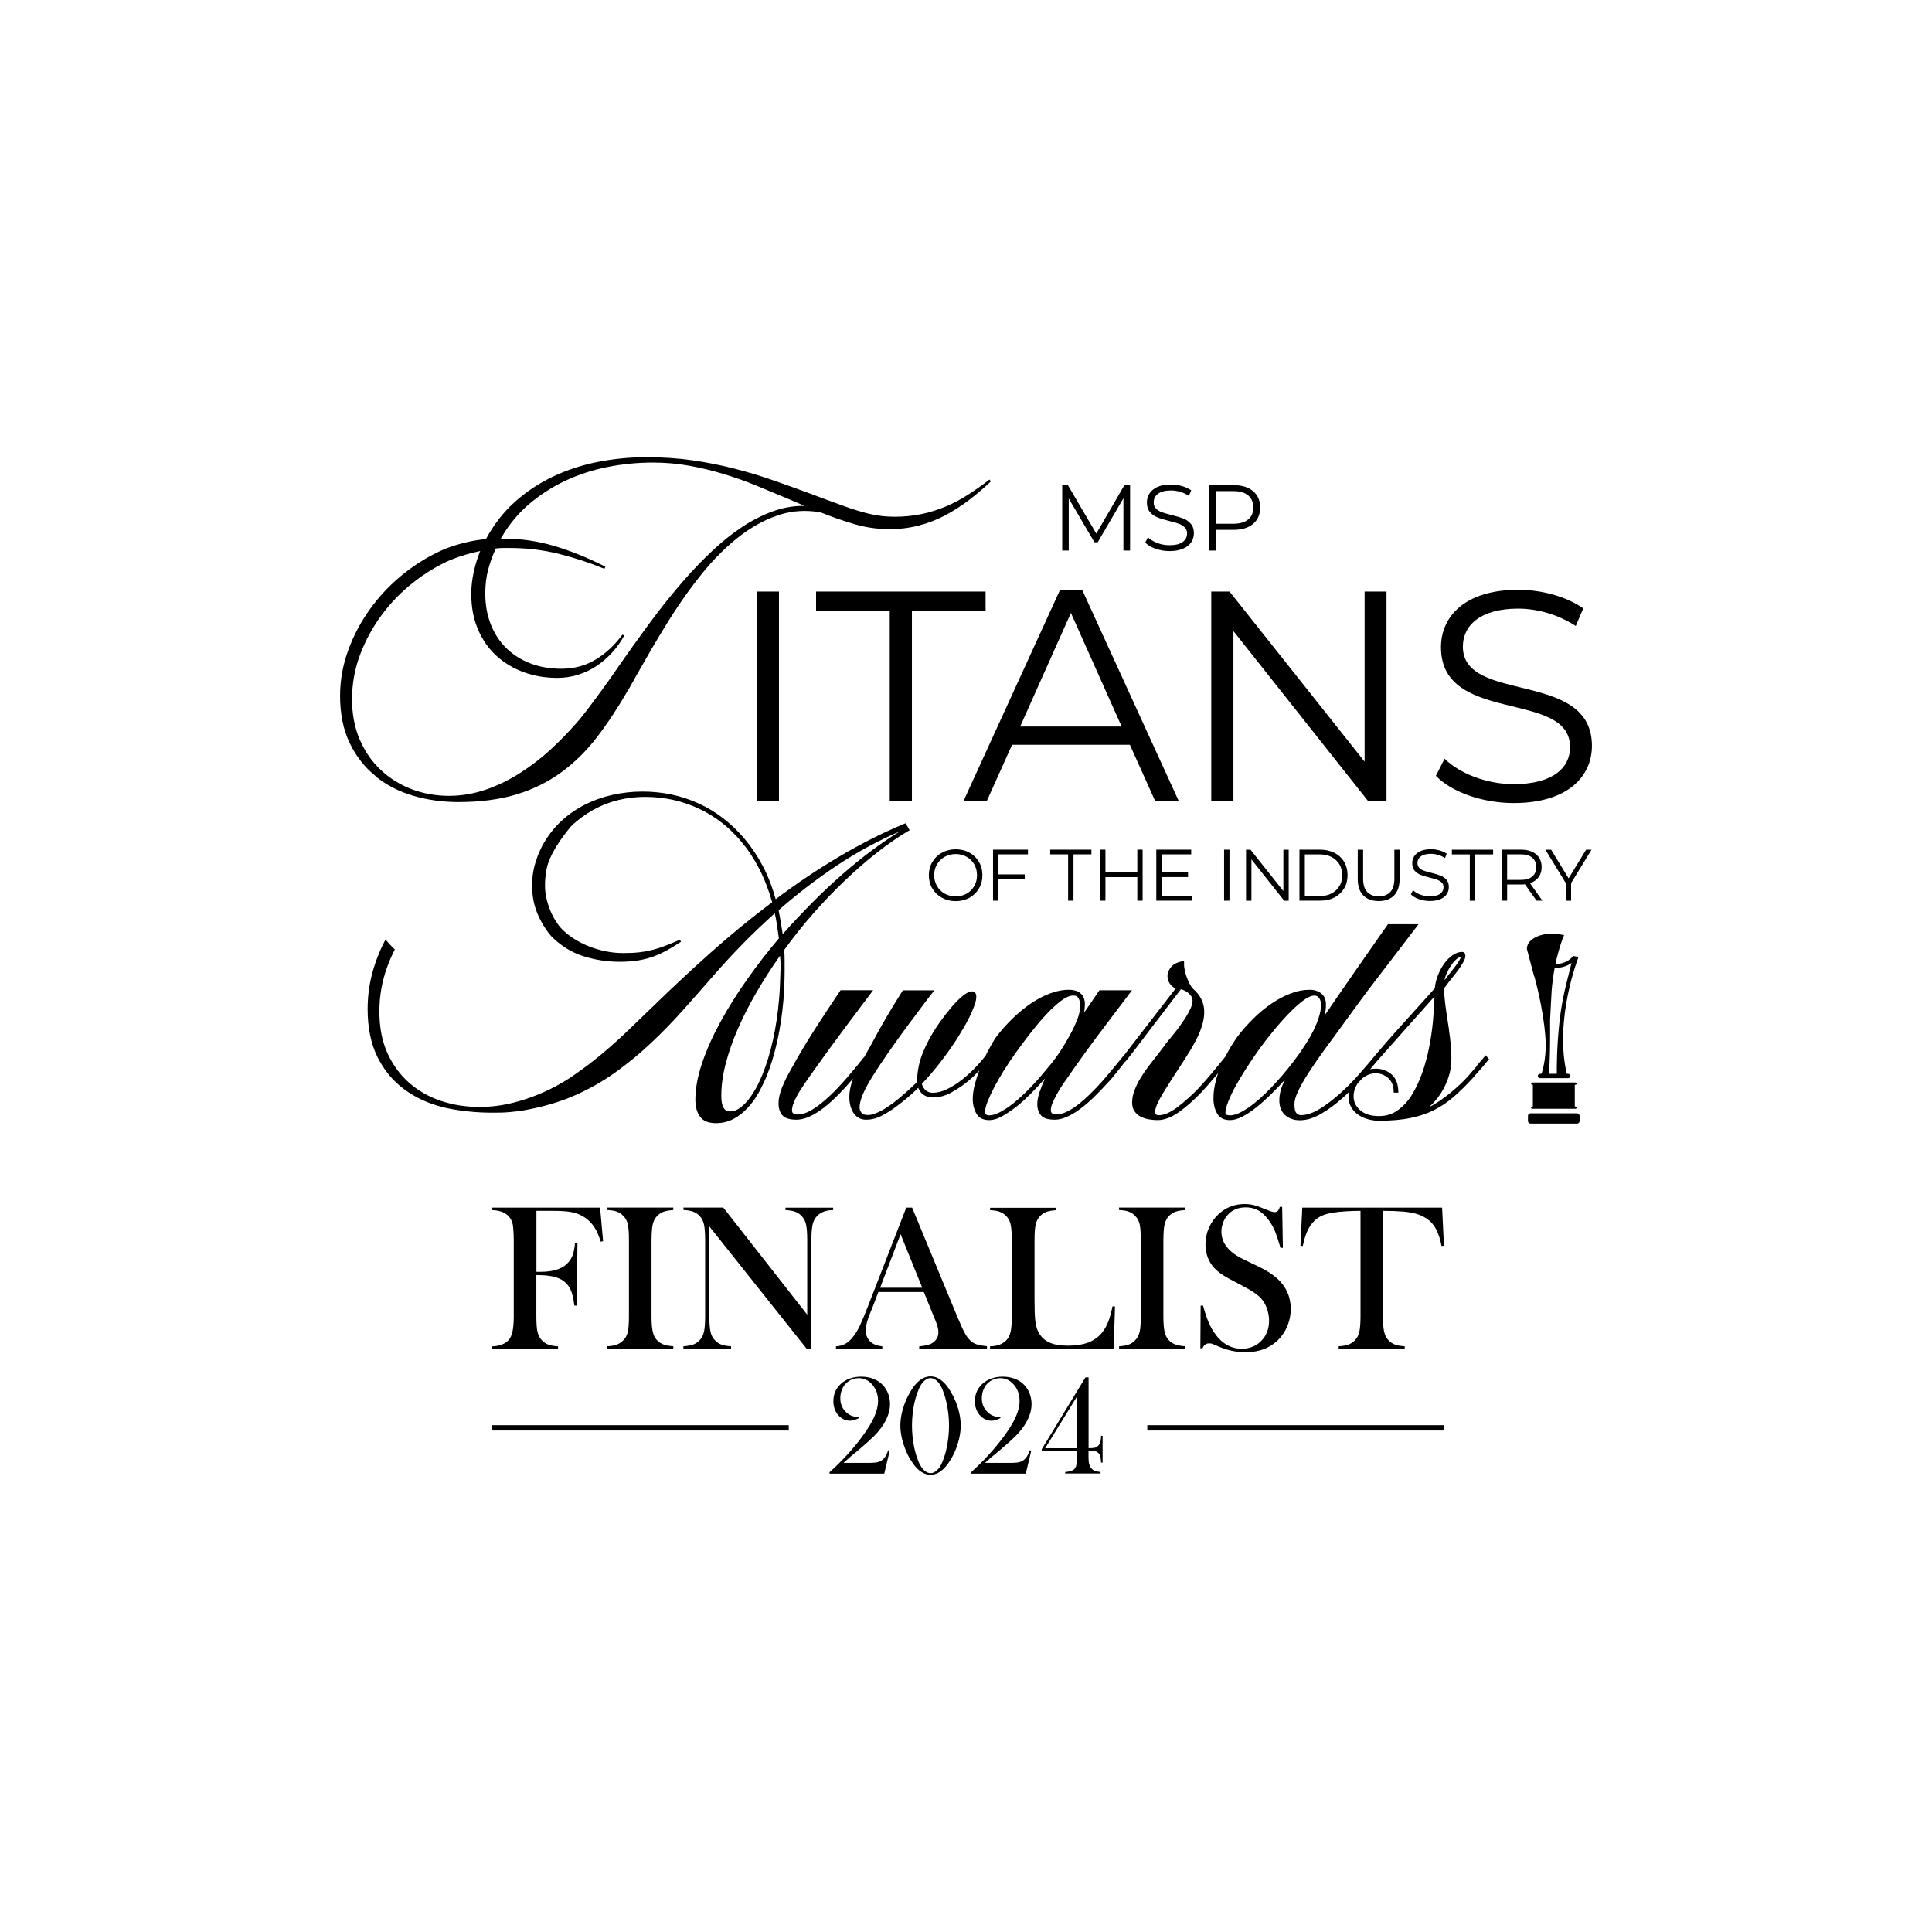
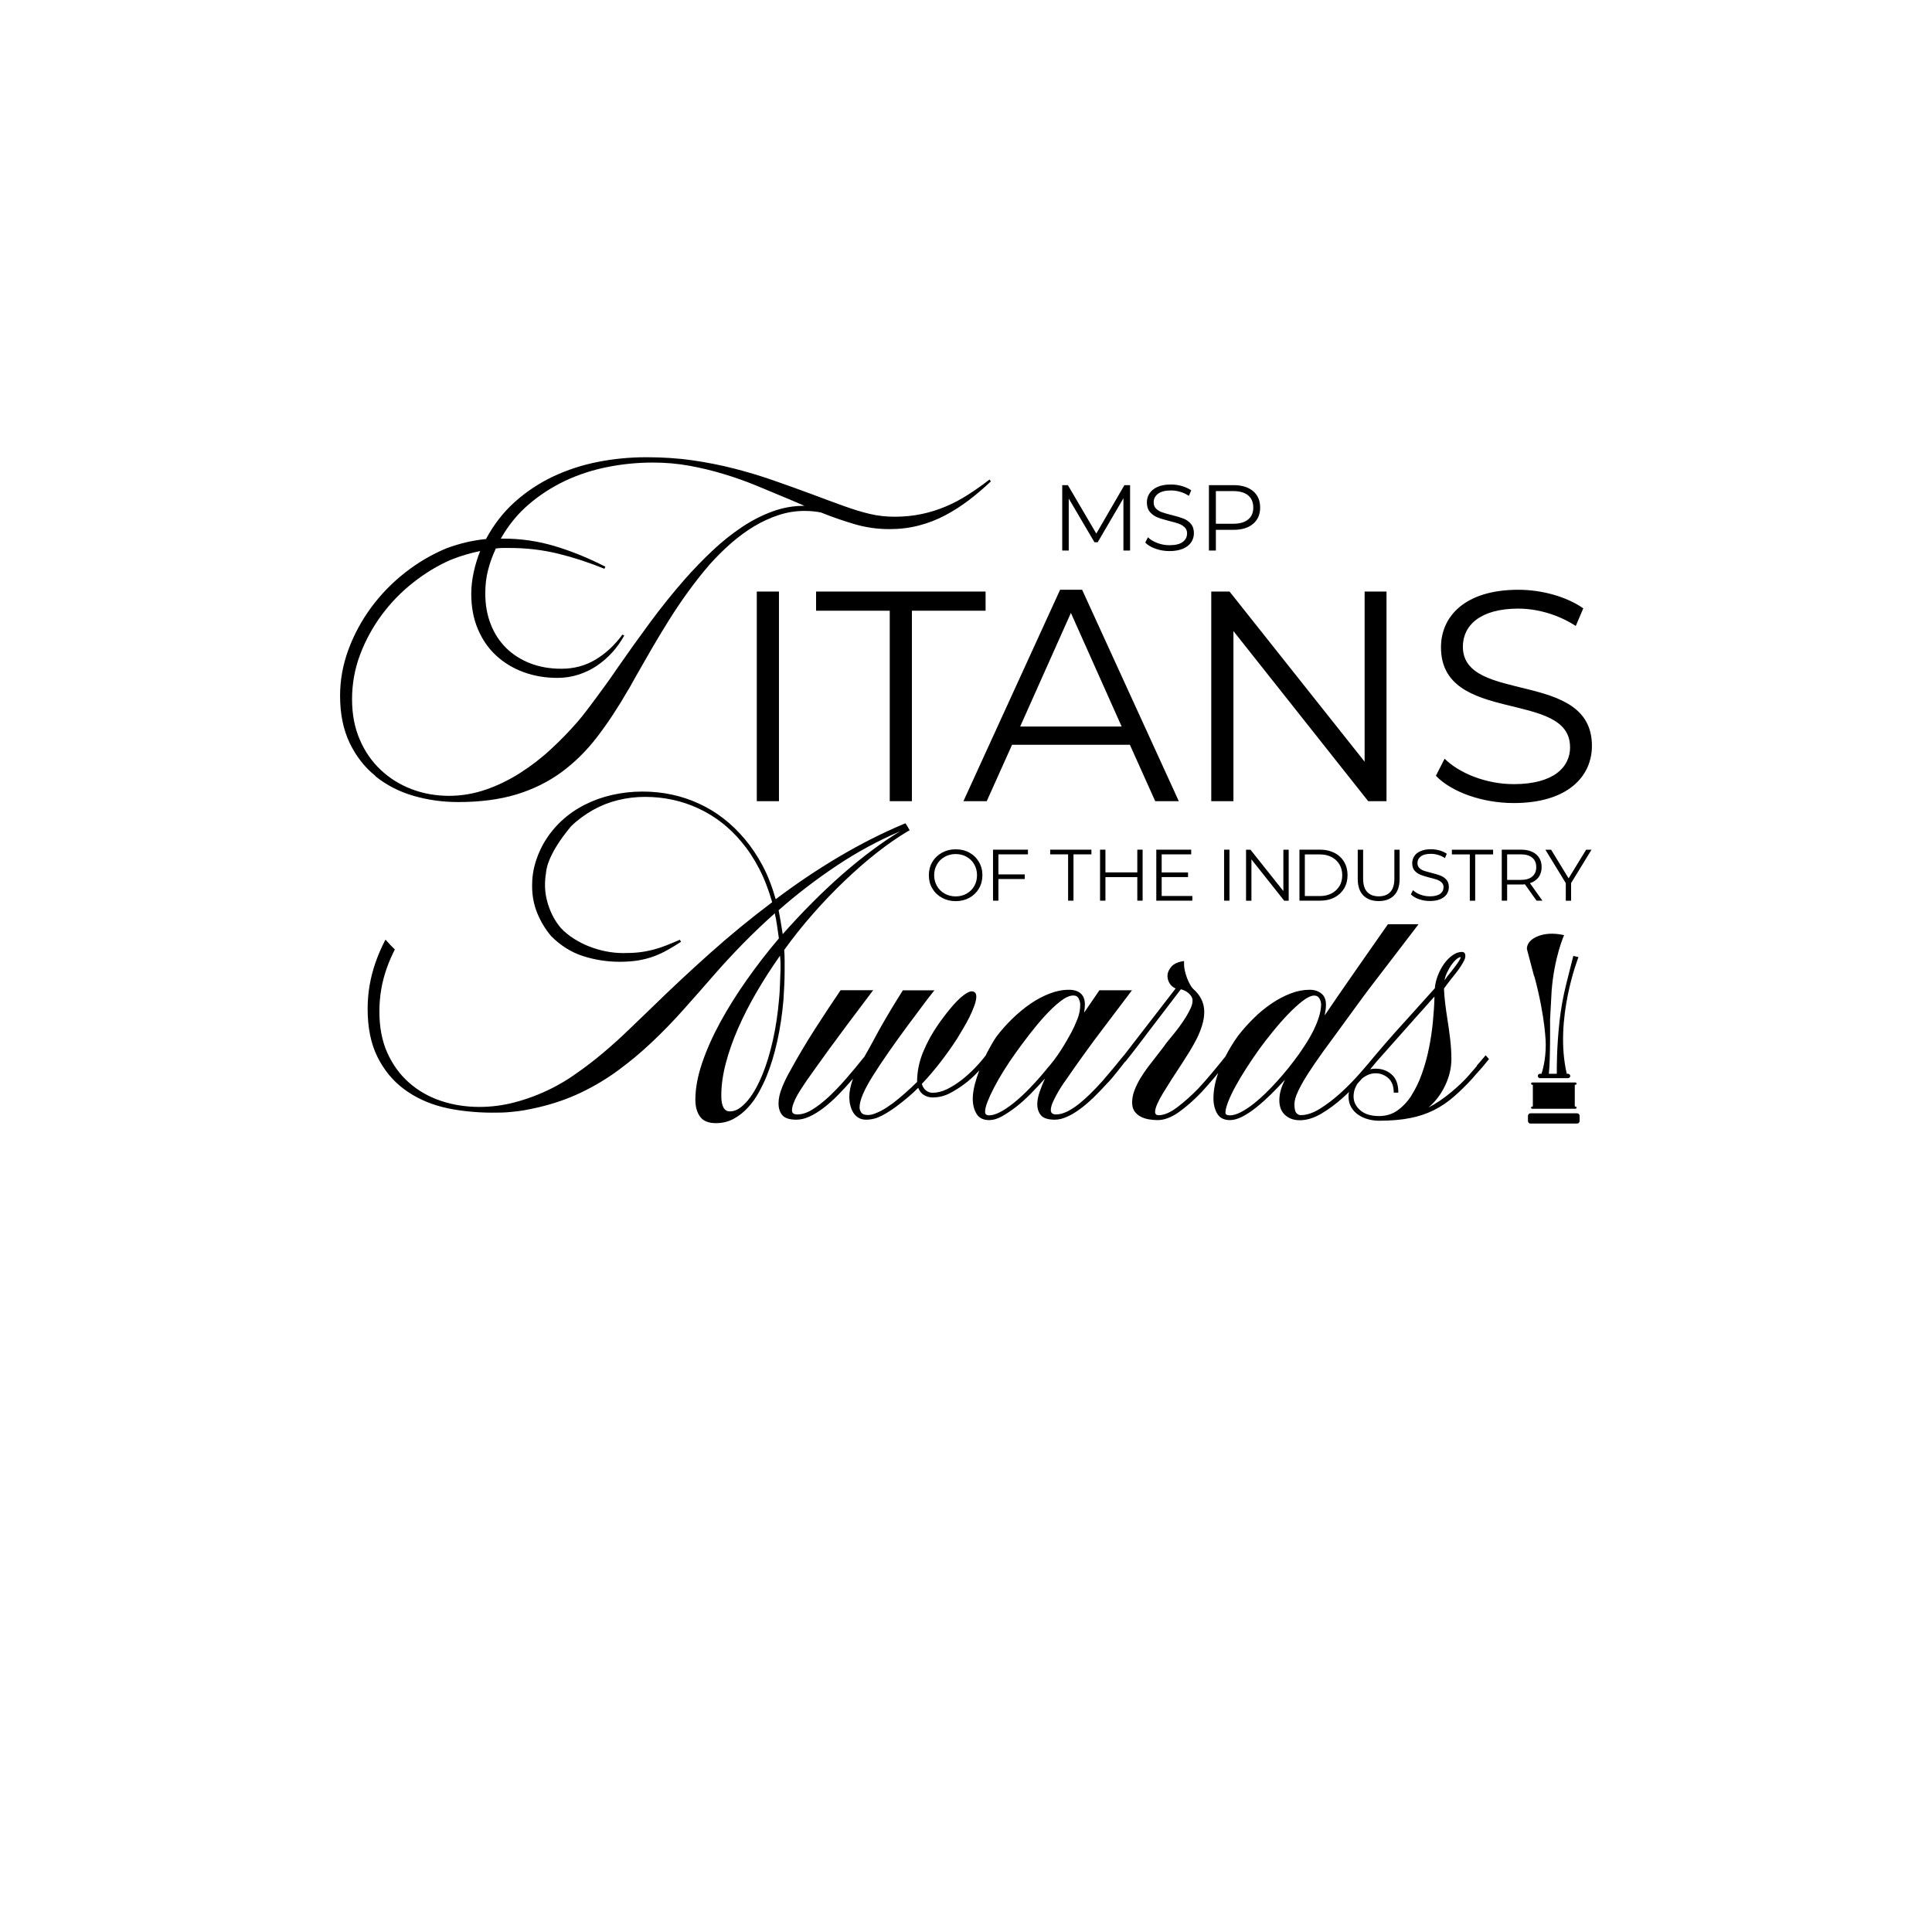
<svg xmlns="http://www.w3.org/2000/svg" id="Layer_2" data-name="Layer 2" viewBox="0 0 272.75 272.75">
  <defs>
    <style>
      .cls-1 {
        fill: none;
      }

      .cls-1, .cls-2 {
        stroke-width: 0px;
      }
    </style>
  </defs>
  <g id="_ëÎÓÈ_1" data-name="ëÎÓÈ 1">
    <g>
      <g>
        <g>
-           <path class="cls-2" d="M219.7,136.64c-.3,0-.49-.04-.51-.04l.1-.55c.07.01,1.64.29,2.79-1.06l.42.36c-.95,1.1-2.13,1.28-2.8,1.28h0Z" />
          <path class="cls-2" d="M53.02,109.6c1.53,1.23,3.3,2.15,5.32,2.74,2.01.59,4.13.89,6.36.89,3.1,0,5.83-.36,8.19-1.07,2.36-.72,4.47-1.76,6.34-3.12,1.87-1.37,3.56-3.03,5.07-5s2.98-4.2,4.41-6.69v.03l1.09-1.95c.66-1.17,1.38-2.42,2.15-3.75s1.59-2.69,2.46-4.08,1.79-2.76,2.77-4.11,2-2.64,3.05-3.85c.95-1.06,1.94-2.04,2.99-2.96,1.05-.91,2.13-1.71,3.25-2.38s2.28-1.2,3.47-1.59c1.19-.39,2.41-.58,3.67-.58.81,0,1.6.08,2.34.23h-.03c1.54.62,3.1,1.16,4.69,1.63,1.59.47,3.24.71,4.95.71,1.47,0,2.86-.17,4.16-.51,1.3-.34,2.53-.81,3.68-1.42,1.16-.61,2.27-1.32,3.34-2.13s2.12-1.71,3.15-2.68l-.2-.26c-.99.77-1.99,1.48-3.01,2.13-1.01.65-2.06,1.21-3.15,1.67-1.09.46-2.23.82-3.42,1.07-1.19.25-2.46.38-3.8.38-1.23,0-2.41-.13-3.53-.4-1.12-.26-2.34-.64-3.67-1.12-.79-.29-1.58-.57-2.36-.86s-1.55-.57-2.3-.86c-1.78-.66-3.57-1.3-5.35-1.92s-3.62-1.17-5.5-1.65-3.84-.87-5.88-1.16-4.2-.43-6.49-.43-4.59.22-6.82.66c-2.24.44-4.34,1.13-6.32,2.06-1.98.94-3.79,2.14-5.42,3.6s-2.98,3.21-4.06,5.23c-1.87.18-3.74.62-5.61,1.32-2.07.86-4.02,2.01-5.85,3.45s-3.42,3.08-4.77,4.92-2.42,3.82-3.2,5.95c-.78,2.12-1.17,4.29-1.17,6.49,0,2.55.45,4.77,1.35,6.65s2.12,3.44,3.65,4.67v.05ZM49.7,98.73c0-2.2.38-4.31,1.14-6.32.76-2.01,1.78-3.88,3.05-5.6,1.28-1.72,2.75-3.24,4.43-4.56,1.67-1.32,3.43-2.39,5.28-3.2.77-.31,1.5-.56,2.18-.76s1.35-.36,2.01-.5c-.37.92-.68,1.91-.91,2.96-.23,1.05-.35,2.08-.35,3.09,0,1.85.31,3.51.94,4.99.63,1.48,1.49,2.72,2.59,3.73s2.39,1.79,3.86,2.33c1.47.54,3.06.81,4.76.81,1.03,0,2.02-.15,2.96-.45s1.8-.71,2.59-1.24c.79-.53,1.52-1.16,2.18-1.88.66-.73,1.23-1.53,1.72-2.41l-.26-.13c-1.08,1.48-2.34,2.65-3.78,3.52-1.44.87-3.05,1.3-4.84,1.3-1.63,0-3.1-.26-4.43-.78-1.32-.52-2.45-1.24-3.39-2.18-.94-.94-1.66-2.05-2.16-3.35-.51-1.3-.76-2.74-.76-4.33,0-1.19.13-2.3.4-3.32.26-1.02.63-2.03,1.09-3.02.31-.04.63-.07.97-.07h1.01c2.36,0,4.63.27,6.84.81,2.2.54,4.37,1.25,6.51,2.13l.13-.3c-2.47-1.26-4.87-2.23-7.2-2.92-2.33-.69-4.71-1.04-7.13-1.04h-.43c1.06-1.87,2.37-3.48,3.93-4.82,1.56-1.34,3.28-2.45,5.15-3.34,1.87-.88,3.86-1.53,5.98-1.95,2.11-.42,4.25-.63,6.41-.63,1.78,0,3.5.15,5.14.45,1.64.3,3.25.68,4.82,1.16,1.57.47,3.13,1.02,4.66,1.65s3.08,1.27,4.64,1.93l2.15.92h-.1c-1.52,0-3.01.27-4.48.81-1.46.54-2.9,1.28-4.29,2.21-1.4.94-2.77,2.03-4.11,3.29s-2.65,2.61-3.93,4.06c-1.72,1.96-3.37,4.02-4.97,6.19-1.6,2.17-3.09,4.26-4.48,6.26-.46.68-.95,1.38-1.45,2.08-.51.71-1.01,1.39-1.5,2.06-.5.67-.97,1.31-1.44,1.92-.46.61-.89,1.14-1.29,1.6-1.15,1.32-2.39,2.61-3.75,3.86-1.35,1.26-2.8,2.37-4.33,3.35s-3.14,1.77-4.84,2.36-3.45.89-5.25.89-3.6-.31-5.25-.94c-1.65-.63-3.1-1.53-4.36-2.71s-2.25-2.61-2.97-4.29c-.73-1.68-1.09-3.58-1.09-5.7v.02ZM160.56,127.15v-3.32h-4.5v3.32h-.76v-7.2h.76v3.21h4.5v-3.21h.75v7.2h-.75ZM150.79,127.15v-6.54h-2.53v-.66h5.82v.66h-2.53v6.54h-.76ZM203.8,125.29c0-.29-.09-.52-.26-.69s-.39-.3-.64-.4c-.25-.09-.61-.19-1.06-.3-.54-.14-.97-.27-1.3-.4-.32-.13-.6-.32-.83-.58-.23-.26-.34-.61-.34-1.06,0-.36.1-.69.29-.99.19-.3.49-.54.88-.71.4-.18.89-.27,1.48-.27.41,0,.81.06,1.21.17.39.11.74.27,1.02.47l-.26.61c-.3-.2-.62-.35-.97-.45-.34-.1-.68-.15-1.01-.15-.63,0-1.11.12-1.42.36-.32.24-.48.56-.48.94,0,.29.09.52.26.69s.39.31.66.4c.26.09.62.19,1.06.3.53.13.95.26,1.28.39s.6.32.83.58c.23.26.34.6.34,1.04,0,.36-.1.69-.29.99-.2.3-.5.53-.9.71-.4.17-.9.26-1.49.26-.53,0-1.05-.09-1.54-.26-.49-.17-.87-.4-1.14-.68l.3-.59c.26.26.61.47,1.04.63.43.16.88.24,1.34.24.64,0,1.13-.12,1.45-.35.32-.24.48-.54.48-.92v.02ZM164,120.61v2.56h3.72v.65h-3.72v2.67h4.33v.66h-5.09v-7.2h4.93v.66s-4.17,0-4.17,0ZM194.64,126.54c.72,0,1.27-.21,1.64-.62.38-.41.57-1.03.57-1.87v-4.09h.74v4.12c0,1.02-.26,1.8-.78,2.33s-1.24.8-2.17.8-1.66-.27-2.18-.8c-.52-.53-.78-1.31-.78-2.33v-4.12h.76v4.09c0,.84.19,1.46.57,1.87s.92.62,1.63.62h0ZM140.95,120.61v2.83h3.72v.66h-3.72v3.05h-.76v-7.2h4.93v.66h-4.17ZM188.4,120.41c-.58-.3-1.25-.46-2.02-.46h-2.93v7.2h2.93c.76,0,1.43-.15,2.02-.46.58-.3,1.03-.73,1.36-1.27.32-.54.48-1.17.48-1.87s-.16-1.32-.48-1.87c-.32-.54-.77-.97-1.36-1.27ZM189.1,125.08c-.26.44-.63.79-1.1,1.04s-1.02.38-1.66.38h-2.13v-5.88h2.13c.63,0,1.18.13,1.66.38.47.25.84.6,1.1,1.04.26.44.39.95.39,1.53s-.13,1.08-.39,1.53v-.02ZM172.81,127.15v-7.2h.76v7.2h-.76ZM181.18,125.8v-5.84h.75v7.2h-.63l-4.63-5.84v5.84h-.76v-7.2h.63l4.64,5.84ZM223.92,119.96h.76l-2.88,4.71v2.49h-.75v-2.49l-2.88-4.71h.81l2.47,4.04,2.47-4.04h0ZM204.97,119.96h5.82v.66h-2.53v6.54h-.76v-6.54h-2.53v-.66h0ZM217.75,127.15l-1.76-2.47c.53-.17.93-.45,1.22-.84.28-.39.43-.86.43-1.42,0-.77-.26-1.37-.78-1.81-.52-.44-1.24-.66-2.16-.66h-2.69v7.2h.76v-2.28h1.93c.2,0,.39,0,.58-.03l1.64,2.31h.83ZM214.68,124.22h-1.91v-3.61h1.91c.71,0,1.26.16,1.63.47.38.31.57.76.57,1.34s-.19,1.01-.57,1.33c-.38.32-.92.47-1.63.47ZM132.98,126.74c.58.32,1.22.48,1.94.48s1.36-.16,1.93-.47c.57-.32,1.02-.75,1.35-1.31.33-.56.49-1.18.49-1.88s-.16-1.32-.49-1.88c-.33-.56-.78-1-1.35-1.31-.57-.32-1.21-.47-1.93-.47s-1.36.16-1.94.48-1.03.76-1.36,1.31c-.33.56-.49,1.18-.49,1.87s.16,1.32.49,1.87c.33.56.78.99,1.36,1.31ZM132.28,122.03c.26-.46.63-.81,1.09-1.07s.98-.39,1.55-.39,1.08.13,1.54.39.82.61,1.08,1.07.39.96.39,1.53-.13,1.07-.39,1.53c-.26.46-.62.81-1.08,1.07s-.97.39-1.54.39-1.08-.13-1.55-.39c-.46-.26-.83-.61-1.09-1.07-.26-.46-.4-.96-.4-1.53s.13-1.07.4-1.53ZM139.3,113.11l3.58-7.97h16.63l3.58,7.97h3.33l-13.65-29.85h-3.11l-13.65,29.85h3.29ZM151.19,86.54l7.16,16.03h-14.33l7.16-16.03h0ZM173.58,83.51l19.07,24.02v-24.02h3.09v29.6h-2.58l-19.03-24.02v24.02h-3.13v-29.6s2.58,0,2.58,0ZM125.61,113.11v-26.89h-10.4v-2.71h23.93v2.71h-10.4v26.89h-3.13ZM106.84,83.51h3.13v29.6h-3.13s0-29.6,0-29.6ZM221.65,105.46c0-8.12-18.22-3.13-18.22-14.08,0-4.35,3.38-8.12,10.91-8.12,3.34,0,6.81.97,9.18,2.62l-1.06,2.49c-2.54-1.65-5.5-2.45-8.12-2.45-5.41,0-7.82,2.41-7.82,5.37,0,8.12,18.22,3.21,18.22,14,0,4.36-3.47,8.08-11.04,8.08-4.44,0-8.79-1.56-10.99-3.85l1.23-2.41c2.11,2.07,5.88,3.59,9.77,3.59,5.54,0,7.95-2.33,7.95-5.24h-.01ZM150.9,77.72h-.94v-9.23h.8l4.01,6.84,3.97-6.84h.8v9.23h-.94v-7.38l-3.63,6.21h-.46l-3.63-6.17v7.35h.02ZM167.59,75.33c0-.37-.11-.66-.34-.88-.22-.22-.5-.39-.82-.51-.33-.12-.78-.25-1.36-.39-.69-.18-1.25-.34-1.66-.51-.41-.16-.77-.41-1.06-.75-.29-.33-.44-.79-.44-1.36,0-.47.12-.89.37-1.27.25-.38.62-.69,1.13-.92.51-.23,1.14-.34,1.9-.34.53,0,1.04.07,1.55.22.51.15.94.35,1.31.6l-.33.78c-.39-.25-.8-.45-1.24-.57-.44-.13-.87-.19-1.29-.19-.81,0-1.42.16-1.83.47-.41.31-.61.71-.61,1.21,0,.37.11.67.34.89.22.22.51.4.84.51.34.12.79.25,1.36.39.68.17,1.22.33,1.64.49s.77.41,1.06.74.44.78.44,1.34c0,.47-.13.89-.38,1.27-.25.38-.64.69-1.15.91-.52.22-1.16.34-1.91.34-.69,0-1.34-.11-1.97-.33-.63-.22-1.11-.51-1.46-.87l.38-.75c.33.33.78.6,1.33.81s1.13.31,1.71.31c.83,0,1.45-.15,1.86-.45s.62-.7.62-1.18h.01ZM171.65,74.8h2.48c1.18,0,2.1-.28,2.77-.84s1-1.33,1-2.31-.33-1.76-1-2.32c-.67-.56-1.59-.84-2.77-.84h-3.46v9.23h.98v-2.91h0ZM171.65,69.33h2.45c.91,0,1.61.2,2.1.6.48.4.73.97.73,1.72s-.24,1.29-.73,1.69c-.48.4-1.18.6-2.1.6h-2.45v-4.62h0ZM208.5,150.49l-1.15,1.33c-.69.79-1.56,1.61-2.59,2.46s-2.06,1.54-3.09,2.07c.98-.84,1.77-1.87,2.35-3.11.59-1.23.88-2.48.88-3.75,0-.91-.06-1.86-.18-2.86-.12-.99-.25-1.95-.4-2.86-.12-.74-.22-1.48-.31-2.23-.08-.74-.14-1.4-.16-1.98.14-.19.29-.4.45-.61.16-.22.33-.44.52-.68.24-.29.48-.59.72-.9.24-.31.45-.61.65-.9.19-.29.35-.56.48-.81.13-.25.2-.48.2-.7,0-.38-.17-.57-.5-.57-.43,0-.87.16-1.31.47s-.84.71-1.19,1.2-.64,1.04-.88,1.65-.38,1.22-.43,1.81l-3.13,3.48c-.77.84-1.6,1.77-2.51,2.78-.83.93-1.76,2.01-2.79,3.22h0c-.57.71-1.29,1.55-2.14,2.52-.16.18-.32.36-.49.54,0,.01-.02.02-.03.03s-.02.03-.03.04c-.69.75-1.4,1.46-2.16,2.15-.96.87-1.93,1.62-2.91,2.23-.98.61-1.89.92-2.73.92-.24,0-.45-.1-.63-.31-.18-.2-.27-.62-.27-1.24,0-.48.17-1.09.52-1.83.35-.74.82-1.58,1.42-2.51.6-.93,1.29-1.95,2.08-3.04.79-1.09,1.62-2.22,2.48-3.39l1.94-2.66c.38-.53.79-1.08,1.22-1.67.43-.59.98-1.31,1.63-2.16.66-.85,1.46-1.9,2.41-3.14.95-1.25,2.14-2.8,3.57-4.67l.25-.33h-4.32c-.33.48-.65.93-.96,1.37-1.39,1.99-2.59,3.7-3.59,5.14-1.01,1.44-1.85,2.65-2.53,3.65-.68.99-1.3,1.9-1.85,2.71.05-.26.09-.52.13-.77.04-.25.05-.51.05-.77,0-.69-.22-1.22-.66-1.56-.44-.35-.99-.52-1.63-.52-.89,0-1.78.17-2.69.52s-1.81.82-2.69,1.42c-.89.6-1.73,1.29-2.53,2.08s-1.54,1.62-2.21,2.48c-.67.93-1.26,1.9-1.78,2.92-.63.78-1.25,1.55-1.87,2.29-.66.79-1.31,1.53-1.96,2.23-.98,1.01-1.97,1.89-2.96,2.64s-1.87,1.13-2.64,1.13c-.34,0-.5-.17-.5-.5.02-.55.4-1.42,1.11-2.6.72-1.19,1.64-2.63,2.77-4.33.31-.48.65-1.01,1.01-1.6s.69-1.19,1.01-1.81c.31-.62.56-1.25.75-1.89.19-.63.29-1.25.29-1.85,0-1.27-.53-2.36-1.58-3.27-.14-.14-.29-.35-.43-.61s-.28-.55-.4-.86-.22-.64-.31-.99c-.08-.35-.13-.68-.13-.99v-.47c-.84.12-1.44.39-1.8.81s-.54.86-.54,1.31c0,.36.1.7.29,1.02s.48.57.86.74l-7.31,9.46v-.02c-.49.6-.99,1.21-1.5,1.83-.52.62-1.01,1.21-1.49,1.76-.6.67-1.19,1.29-1.78,1.87-.59.57-1.16,1.08-1.72,1.51s-1.1.77-1.62,1.01c-.52.24-1,.36-1.45.36-.5,0-.75-.2-.75-.61,0-.29.08-.62.23-.99.16-.37.34-.75.56-1.15s.44-.78.68-1.15.45-.69.65-.95c1.68-2.44,3.41-4.85,5.21-7.22l4.13-5.46h-4.6l-2.16,3.16c.07-.43.11-.81.11-1.15,0-.69-.2-1.22-.59-1.56-.4-.35-.95-.52-1.67-.52-.89,0-1.8.18-2.73.54s-1.84.84-2.72,1.45c-.88.61-1.74,1.32-2.56,2.12s-1.57,1.65-2.24,2.53c-.43.65-.84,1.35-1.24,2.12-.09.17-.17.34-.25.51h0c-.41.54-.91,1.13-1.51,1.75s-1.23,1.2-1.9,1.72c-.65.5-1.32.93-2.03,1.28s-1.4.52-2.07.52c-.34,0-.64-.11-.92-.32-.28-.22-.47-.53-.59-.93.91-.96,1.79-1.99,2.64-3.09s1.62-2.19,2.32-3.27c.24-.41.52-.87.84-1.4s.62-1.07.9-1.63.51-1.1.7-1.62c.19-.51.29-.95.29-1.31,0-.5-.23-.75-.68-.75-.24,0-.57.16-1.01.47-.31.22-.65.51-1.01.88-.36.37-.71.76-1.04,1.17-.34.41-.65.8-.93,1.19-.29.38-.52.69-.68.93-.89,1.27-1.61,2.59-2.17,3.95-.56,1.37-.84,2.77-.84,4.2-.53.53-1.09,1.05-1.69,1.58-.6.53-1.16.99-1.69,1.4-.22.14-.47.32-.75.52-.29.2-.59.39-.92.56-.32.17-.65.31-.97.43s-.63.18-.92.18c-.46,0-.77-.11-.93-.34-.17-.23-.25-.47-.25-.74,0-.98.63-2.47,1.89-4.47s2.95-4.44,5.08-7.31c.53-.69,1.1-1.46,1.72-2.3.62-.84,1.24-1.65,1.87-2.44h-4.45c-.29.46-.63,1.01-1.04,1.67-.41.66-.83,1.36-1.26,2.1-.38.65-.77,1.32-1.15,2.01-.38.69-.75,1.38-1.11,2.05l-.93,1.65v-.04c-.82,1.03-1.65,2.03-2.49,3s-1.67,1.83-2.48,2.59c-.81.75-1.59,1.36-2.33,1.81-.75.46-1.45.68-2.1.68-.51,0-.76-.19-.76-.57,0-.29.07-.62.22-1.01.14-.38.32-.77.54-1.15.22-.38.45-.76.7-1.13.25-.37.47-.7.66-.99.43-.6.89-1.25,1.38-1.94s1.09-1.53,1.8-2.5c.71-.97,1.56-2.12,2.55-3.45.99-1.33,2.2-2.93,3.61-4.8h-4.6c-1.22,1.8-2.44,3.65-3.66,5.55s-2.38,3.86-3.48,5.87c-.4.69-.77,1.45-1.11,2.28-.34.83-.51,1.59-.51,2.28s.18,1.25.54,1.67c.36.42,1.02.63,1.98.63.6,0,1.22-.15,1.87-.45.65-.3,1.31-.71,1.98-1.22.67-.51,1.35-1.13,2.05-1.83.7-.71,1.39-1.47,2.09-2.28-.34.93-.52,1.8-.52,2.59,0,.36.04.73.13,1.11s.22.73.41,1.04c.18.31.43.56.73.75s.67.29,1.1.29c.77,0,1.5-.19,2.21-.56.71-.37,1.38-.8,2.03-1.28.55-.41,1.1-.84,1.63-1.29.54-.45,1.04-.91,1.49-1.37.19.48.47.83.84,1.04.37.22.77.32,1.2.32.86,0,1.67-.2,2.42-.59.75-.4,1.44-.83,2.07-1.31.65-.48,1.28-1.05,1.9-1.71.07-.07.13-.14.19-.21-.25.67-.46,1.32-.63,1.97-.19.75-.29,1.43-.29,2.03,0,.84.18,1.55.54,2.14s.96.88,1.79.88c.55,0,1.14-.17,1.77-.52s1.32-.81,2.06-1.38c.67-.53,1.34-1.13,2.01-1.81.67-.68,1.35-1.41,2.04-2.17-.31.65-.56,1.29-.78,1.92-.21.63-.32,1.2-.32,1.71,0,.65.18,1.17.53,1.58s1,.61,1.95.61c.53,0,1.09-.13,1.69-.4.6-.26,1.21-.62,1.83-1.08.62-.45,1.25-.99,1.89-1.6.63-.61,1.26-1.26,1.89-1.96.48-.48.96-1.04,1.45-1.67.4-.52.79-1.02,1.19-1.51l.02.02c.41-.5.87-1.1,1.4-1.78s1.11-1.45,1.76-2.32l4.67-6.11c.43.1.81.3,1.15.61.34.31.5.63.5.97s-.09.7-.27,1.1-.41.81-.68,1.26c-.28.44-.58.89-.92,1.35s-.67.89-1.01,1.29c-.19.24-.4.49-.61.75-.22.26-.4.5-.54.72l-1.08,1.4c-.38.48-.77.98-1.17,1.51s-.76,1.07-1.1,1.63-.61,1.13-.83,1.71c-.22.57-.32,1.14-.32,1.69,0,.5.11.92.34,1.24.23.32.51.57.86.75s.73.31,1.15.38.83.11,1.24.11c.93,0,1.93-.37,2.98-1.11s2.13-1.69,3.23-2.84c.62-.67,1.27-1.41,1.94-2.21.14-.17.28-.34.41-.5-.44,1.27-.67,2.46-.67,3.57,0,.86.18,1.59.54,2.19.36.6.96.9,1.8.9.53,0,1.11-.17,1.76-.5.65-.34,1.34-.8,2.08-1.4.62-.5,1.26-1.08,1.92-1.72.66-.65,1.32-1.34,1.99-2.08-.24.48-.43.95-.57,1.42-.14.47-.22.96-.22,1.49,0,.89.27,1.58.81,2.07s1.23.74,2.07.74c.98,0,2-.31,3.05-.93s2.08-1.38,3.07-2.28c.28-.25.56-.51.83-.78-.04.2-.06.41-.06.61,0,.62.13,1.15.4,1.58.26.43.6.78,1.02,1.06s.88.48,1.38.61.99.2,1.47.2c1.72,0,3.21-.13,4.45-.38,1.25-.25,2.36-.63,3.36-1.13.99-.5,1.92-1.13,2.77-1.87.85-.74,1.73-1.6,2.64-2.59l.4-.47c.31-.34.64-.71.99-1.11.35-.41.66-.79.95-1.15l-.47-.54-1.26,1.47.02.04ZM204.3,137.28c.17-.37.36-.71.57-1.02.22-.31.44-.57.68-.79.24-.22.47-.34.68-.36-.02.12-.1.29-.23.5-.13.22-.29.45-.47.7-.18.25-.38.51-.59.77-.22.26-.42.52-.61.75-.07.1-.14.19-.2.29s-.13.18-.2.25c.07-.36.19-.72.36-1.1h0ZM145.46,153.54c-.81.84-1.6,1.57-2.37,2.19-.69.55-1.34.98-1.92,1.28-.59.3-1.1.45-1.53.45-.38,0-.57-.17-.57-.5,0-.36.11-.83.34-1.42.23-.59.53-1.25.92-1.99.38-.74.84-1.54,1.37-2.39.53-.85,1.1-1.71,1.72-2.57.55-.77,1.19-1.62,1.9-2.55.72-.93,1.45-1.81,2.19-2.62.74-.81,1.47-1.5,2.17-2.05.71-.55,1.32-.83,1.85-.83.36,0,.61.14.75.43s.22.57.22.86c0,.69-.13,1.38-.4,2.05-.26.67-.54,1.28-.83,1.83-.46.86-.97,1.74-1.54,2.62-.57.89-1.2,1.71-1.87,2.48-.79.98-1.59,1.89-2.41,2.73h.01ZM180.28,152.66c-1.11,1.23-2.17,2.26-3.18,3.07-.69.55-1.34.98-1.92,1.28-.59.3-1.1.45-1.53.45-.17,0-.32-.02-.45-.07s-.2-.16-.2-.32c0-.36.13-.86.38-1.51s.59-1.37,1.02-2.16c.43-.79.93-1.63,1.51-2.53.57-.9,1.19-1.8,1.83-2.71.57-.79,1.22-1.63,1.94-2.51.72-.89,1.44-1.71,2.16-2.46s1.41-1.38,2.07-1.89c.66-.5,1.2-.75,1.63-.75.34,0,.58.14.74.43s.23.57.23.86c-.02.6-.14,1.21-.34,1.83s-.46,1.23-.75,1.83c-.3.6-.63,1.18-.99,1.74s-.71,1.08-1.04,1.56c-.96,1.34-1.99,2.63-3.11,3.86h0ZM199.27,154.65c-.57.89-1.24,1.59-1.99,2.12-.75.53-1.62.79-2.6.79-1.15,0-2.04-.28-2.66-.83-.62-.55-.93-1.2-.93-1.94,0-.43.08-.84.25-1.24.09-.21.19-.4.31-.58.23-.24.45-.49.67-.74.21-.17.45-.32.7-.44.38-.18.78-.27,1.19-.27.67,0,1.26.23,1.78.68.51.46.77,1.14.77,2.05h.65c0-1.15-.31-2-.93-2.55s-1.38-.83-2.26-.83c-.27,0-.53.03-.78.08.32-.37.61-.73.88-1.06h0l5.93-6.68c.38-.41.76-.83,1.13-1.26.37-.43.75-.85,1.13-1.26-.02,1.1-.1,2.28-.22,3.54s-.31,2.51-.56,3.75c-.25,1.25-.58,2.44-.99,3.59-.41,1.15-.9,2.17-1.47,3.05v.03ZM223,157.53v.73c0,.2-.16.36-.36.36h-6.57c-.2,0-.36-.16-.36-.36v-.73c0-.2.16-.36.36-.36h6.57c.2,0,.36.16.36.36ZM216.58,137.83l-1.02-3.85s-.06-.68.58-1.23c0,0,1.45-1.46,4.67-.73,0,0-1.39,3.09-1.76,7.87l-.22,4.09s.06,5.4-.17,7.61h1.12c0-.75-.03-3.58.38-7.38.2-1.79.52-3.57.96-5.32l.99-3.94.73.17s-3.46,8.75-1.65,16.47h.18c.17,0,.31.14.31.31s-.14.31-.31.31h-3.96c-.17,0-.31-.14-.31-.31s.14-.31.31-.31h.21c.08-.23.62-1.89.6-4.17,0,0,0-3.62-1.61-9.6h-.03ZM222.41,153.14h-.09v3.07h.09c.09,0,.16.07.16.16s-.07.16-.16.16h-6.1c-.09,0-.16-.07-.16-.16s.07-.16.16-.16h.09v-3.06h0s-.09-.01-.09-.01c-.09,0-.16-.07-.16-.16s.07-.16.16-.16h6.1c.09,0,.16.07.16.16s-.07.16-.16.16ZM110.72,139.1c.03-.66.05-1.32.05-1.97v-1.53c0-.52-.02-1.02-.06-1.49,1.26-1.75,2.62-3.46,4.08-5.12s2.95-3.21,4.47-4.66c1.52-1.45,3.03-2.77,4.53-3.95,1.51-1.18,2.95-2.18,4.34-3.01.1-.05.19-.1.29-.15-.18-.34-.37-.67-.59-.99h0c-.08.03-.17.07-.25.1-3.01,1.26-6.06,2.8-9.15,4.63-3.09,1.83-6.06,3.83-8.92,5.99-.5-1.78-1.12-3.36-1.85-4.74-.74-1.39-1.58-2.64-2.53-3.77-1.86-2.21-4.02-3.88-6.48-5-2.46-1.13-5.11-1.69-7.94-1.69-1.47,0-2.9.16-4.27.47-1.38.31-2.66.77-3.87,1.38-1.2.61-2.3,1.36-3.28,2.27-.99.91-1.82,1.96-2.52,3.15-.17.3-.32.58-.44.84,0,0-.01.03-.02.04-.5,1.05-.87,2.16-1.05,3.31-.01.07-.02.14-.03.2-.08.53-.11,1.08-.11,1.64,0,1.39.24,2.68.73,3.87s1.14,2.27,1.97,3.25c1.34,1.34,2.84,2.28,4.5,2.81,1.66.53,3.38.8,5.18.8.97,0,1.84-.07,2.6-.19.76-.13,1.47-.31,2.13-.55.66-.24,1.3-.53,1.93-.88s1.29-.75,1.98-1.2l-.16-.29c-.69.3-1.34.57-1.95.81s-1.22.44-1.84.6c-.62.16-1.26.28-1.93.36-.67.08-1.43.11-2.27.11s-1.61-.08-2.44-.24c-.82-.16-1.62-.4-2.39-.7-.77-.3-1.5-.68-2.19-1.12s-1.3-.95-1.82-1.51c-.69-.82-1.23-1.77-1.62-2.84-.39-1.07-.59-2.13-.59-3.17,0-.58.04-1.13.13-1.64.04-.26,0-2.44,3.55-6.68,0,0,.02-.02.03-.03.86-.84,1.99-1.67,3.1-2.29,1.12-.62,2.29-1.08,3.53-1.38,1.23-.3,2.49-.45,3.77-.45,2.71,0,5.23.55,7.57,1.64s4.35,2.66,6.04,4.69c.93,1.1,1.77,2.37,2.5,3.78.74,1.42,1.35,3.01,1.85,4.76-3.08,2.32-6.02,4.73-8.82,7.24-2.81,2.51-5.45,4.98-7.94,7.41-1.15,1.1-2.31,2.23-3.49,3.36-1.18,1.14-2.39,2.23-3.64,3.28-1.25,1.05-2.53,2.04-3.87,2.96-.53.37-3.78,2.78-8.77,4.05-1.54.39-3.14.6-4.81.6-1.93,0-3.74-.29-5.44-.86-1.7-.57-3.2-1.43-4.49-2.57s-2.31-2.54-3.06-4.21-1.12-3.61-1.12-5.82.36-4.25,1.09-6.26c.31-.87.68-1.7,1.09-2.51-.2-.19-.39-.38-.58-.58-.25-.26-.5-.54-.74-.81-.55,1.04-1.02,2.12-1.41,3.24-.74,2.12-1.11,4.3-1.11,6.53,0,2.67.46,4.92,1.38,6.78.92,1.85,2.16,3.36,3.72,4.53,1.56,1.17,3.37,2.02,5.43,2.55,2.06.53,4.75.8,7,.8.97,0,1.75,0,2.7-.1,1.34-.11,2.49-.33,3.91-.66,2.13-.5,4.13-1.19,5.99-2.08s3.62-1.94,5.26-3.15c1.65-1.21,3.23-2.53,4.74-3.96,1.52-1.43,2.99-2.95,4.42-4.55,1.43-1.6,2.86-3.23,4.29-4.87,1.32-1.52,2.7-3.01,4.14-4.48s2.94-2.9,4.5-4.29c.13.56.24,1.14.32,1.72.09.58.17,1.19.26,1.82-1.6,1.88-3.11,3.83-4.53,5.85-1.42,2.01-2.67,4.01-3.75,5.99-1.08,1.98-1.94,3.91-2.57,5.78-.63,1.87-.94,3.59-.94,5.15,0,1,.22,1.8.67,2.4.44.61,1.19.91,2.23.91.93,0,1.77-.21,2.52-.62s1.42-.94,2.01-1.59c.6-.65,1.11-1.37,1.54-2.16s.8-1.55,1.1-2.29c.58-1.43,1.08-3.06,1.49-4.91.41-1.84.7-3.8.88-5.88.04-.69.08-1.37.11-2.03v.02ZM110.18,137.14c-.02.63-.04,1.27-.07,1.93-.02.66-.06,1.34-.13,2.03-.17,2.01-.46,3.92-.86,5.72s-.89,3.42-1.48,4.87c-.17.43-.41.94-.7,1.53-.29.58-.64,1.15-1.04,1.71-.4.55-.84,1.02-1.33,1.4-.49.38-1,.57-1.54.57-.8,0-1.2-.74-1.2-2.21s.21-2.95.63-4.56c.42-1.61,1-3.27,1.74-4.95.74-1.69,1.61-3.4,2.62-5.13,1.01-1.73,2.11-3.44,3.3-5.13.04.43.07.8.07,1.1v1.14-.02ZM110.23,130.17c-.1-.55-.2-1.11-.31-1.67,2.62-2.3,5.36-4.4,8.22-6.3,2.86-1.91,5.84-3.52,8.93-4.84-1.26.76-2.58,1.65-3.96,2.68-1.39,1.03-2.79,2.17-4.21,3.41-1.42,1.25-2.84,2.58-4.26,4.01-1.42,1.43-2.8,2.9-4.14,4.42-.09-.58-.18-1.15-.28-1.71h.01Z" />
        </g>
-         <path class="cls-2" d="M75.72,180v5.82c0,.99.05,1.72.16,2.2.11.47.31.87.61,1.19.26.28.57.49.93.62s.81.21,1.36.24v.34h-9.32v-.34c.47,0,.91-.08,1.33-.23s.74-.35.98-.61c.27-.3.47-.72.58-1.24.12-.53.18-1.25.18-2.17v-10.75c0-.62-.03-1.27-.1-1.94-.1-.86-.52-1.49-1.25-1.91-.41-.22-.98-.35-1.71-.39v-.34h15.25l.42,4.74-.33.07c-.24-.74-.47-1.29-.67-1.66-.46-.85-1.1-1.5-1.93-1.97-.48-.27-1.03-.46-1.65-.57-.62-.11-1.48-.16-2.57-.16h-2.26v8.61h.58c1.72,0,2.97-.38,3.75-1.15.34-.33.6-.72.77-1.17.17-.45.29-1.04.35-1.77h.34l-.09,8.86h-.35c-.11-.99-.29-1.76-.55-2.3s-.65-.97-1.17-1.31c-.39-.24-.87-.42-1.44-.53-.57-.11-1.3-.17-2.2-.17h0ZM95.05,170.49v.34c-.55.03-1,.11-1.35.23s-.65.33-.93.61c-.38.39-.61.93-.7,1.62-.06.52-.09,1.11-.09,1.78v10.75c0,.81.04,1.44.12,1.91s.2.84.38,1.12c.25.39.58.68.98.87.4.19.93.3,1.59.34v.34h-9.32v-.34c.56-.03,1.02-.11,1.36-.24s.65-.33.91-.61c.31-.31.52-.71.63-1.18.11-.48.16-1.22.16-2.22v-10.75c0-1-.05-1.74-.16-2.22s-.32-.87-.63-1.18c-.26-.28-.57-.49-.92-.61-.35-.13-.8-.2-1.36-.23v-.34h9.33ZM100.14,173.13v12.69c0,1,.06,1.74.17,2.22.11.48.32.87.62,1.18.27.28.58.49.93.61.34.13.79.2,1.35.23v.34h-6.73v-.34c.55-.03,1-.11,1.35-.23s.65-.33.93-.61c.3-.31.51-.71.62-1.19s.17-1.22.17-2.21v-10.77c0-.98-.06-1.71-.17-2.2-.11-.48-.32-.88-.62-1.19-.26-.28-.57-.49-.91-.61-.35-.13-.8-.2-1.36-.23v-.34h5.62l11.85,15.12v-10.53c0-1-.06-1.74-.17-2.22s-.32-.87-.62-1.18c-.27-.28-.58-.49-.93-.61-.34-.13-.79-.2-1.35-.23v-.34h6.73v.34c-.97,0-1.73.28-2.28.85-.3.31-.51.71-.62,1.19s-.17,1.21-.17,2.2v15.35h-.66l-13.74-17.27v-.02ZM139.36,190.41h-9.59v-.34c.87-.08,1.47-.22,1.81-.44.6-.38.9-.9.9-1.58,0-.4-.14-.93-.41-1.6l-.25-.61-1.4-3.44h-6.42l-.76,2.01-.37.9c-.44,1.07-.66,1.91-.66,2.52,0,.36.08.7.24,1.01.16.31.38.56.65.76.38.26.87.42,1.46.47v.34h-6.54v-.34c.52-.03.97-.16,1.36-.38s.77-.58,1.14-1.08c.31-.4.62-.91.91-1.54s.69-1.57,1.17-2.82l5.34-13.76h.83l6.35,15.33c.48,1.16.86,1.98,1.14,2.48s.59.87.92,1.12c.23.18.5.31.8.4s.75.17,1.36.24v.34h.02ZM130.2,181.8l-3.06-7.56-2.89,7.56h5.95ZM139.77,190.41v-.35c.98,0,1.74-.28,2.28-.83.3-.31.51-.71.62-1.19s.17-1.22.17-2.21v-10.75c0-1.03-.06-1.79-.18-2.28s-.35-.89-.68-1.2c-.27-.25-.58-.44-.91-.55-.33-.12-.77-.18-1.29-.2v-.34h9.32v.34c-.54.03-.97.1-1.31.22s-.64.3-.9.55c-.33.32-.55.73-.67,1.21-.12.49-.17,1.24-.17,2.26v8.42c0,1.29.03,2.26.1,2.89s.2,1.15.39,1.55c.34.7.85,1.21,1.52,1.54s1.56.49,2.67.49,2.13-.15,2.93-.46c.79-.31,1.44-.78,1.95-1.42.34-.44.62-.93.84-1.49.22-.55.42-1.28.61-2.19l.35.03-.19,5.98h-17.42l-.03-.02ZM167.31,170.49v.34c-.55.03-1,.11-1.35.23s-.65.33-.93.61c-.38.39-.61.93-.7,1.62-.06.52-.09,1.11-.09,1.78v10.75c0,.81.04,1.44.12,1.91s.2.84.38,1.12c.25.39.58.68.98.87s.93.3,1.59.34v.34h-9.32v-.34c.56-.03,1.02-.11,1.36-.24.34-.13.65-.33.91-.61.31-.31.52-.71.63-1.18.11-.48.16-1.22.16-2.22v-10.75c0-1-.05-1.74-.16-2.22s-.32-.87-.63-1.18c-.26-.28-.57-.49-.92-.61-.35-.13-.8-.2-1.36-.23v-.34h9.33ZM169.46,190.35l.04-6.03h.34c.41,1.55.89,2.76,1.46,3.64,1.06,1.63,2.39,2.45,4,2.45,1.12,0,2.04-.37,2.77-1.12.73-.75,1.09-1.7,1.09-2.85,0-.5-.08-1-.24-1.52s-.38-.96-.65-1.33c-.28-.38-.68-.74-1.19-1.09-.51-.35-1.29-.79-2.34-1.33-.92-.47-1.63-.86-2.12-1.18s-.89-.65-1.19-.98c-.84-.91-1.25-2.03-1.25-3.34,0-.81.16-1.59.49-2.33.33-.75.78-1.39,1.36-1.93,1.03-.95,2.25-1.43,3.66-1.43.46,0,.88.05,1.27.14s.91.27,1.56.55c.49.19.82.32.99.37s.33.08.47.08c.34,0,.57-.25.69-.74h.34l.1,5.79h-.34c-.26-.92-.49-1.63-.68-2.12-.19-.49-.42-.95-.68-1.36-.48-.76-1-1.32-1.57-1.69-.57-.36-1.23-.55-1.98-.55-1.09,0-1.95.37-2.58,1.11-.26.3-.47.66-.62,1.07-.15.41-.23.82-.23,1.23,0,1.63,1.04,2.94,3.13,3.93l2.05.99c1.58.75,2.72,1.58,3.42,2.48.8,1.01,1.19,2.19,1.19,3.53,0,.89-.18,1.75-.54,2.56-.51,1.14-1.26,2.01-2.28,2.63-1.01.62-2.2.92-3.58.92-1.25,0-2.46-.25-3.62-.74-.6-.26-.96-.41-1.08-.45s-.25-.06-.39-.06c-.47,0-.79.23-.96.7h-.34.03ZM192.07,170.94c-.61,0-1.27.02-1.97.06-1.5.08-2.61.27-3.35.57-.73.3-1.34.82-1.82,1.56-.44.68-.77,1.6-1.01,2.77l-.33-.03.26-5.38h19.74l.26,5.38-.34.03c-.26-1.35-.67-2.38-1.23-3.07-.56-.7-1.37-1.19-2.44-1.5-.9-.26-2.44-.39-4.6-.39v14.88c0,.99.06,1.73.17,2.21.11.48.32.88.62,1.19.27.28.58.49.93.61.34.13.79.2,1.35.23v.34h-9.32v-.34c.56-.03,1.02-.11,1.36-.23.35-.13.65-.33.93-.61.3-.31.51-.71.62-1.18.11-.48.17-1.22.17-2.22v-14.88h0ZM124.82,208.04h-7.71v-.2c.81-.72,1.63-1.52,2.44-2.41.82-.89,1.51-1.73,2.1-2.52.82-1.11,1.41-2.07,1.77-2.88.36-.81.54-1.56.54-2.26,0-.95-.3-1.75-.91-2.4-.51-.54-1.11-.81-1.82-.81-.61,0-1.15.19-1.61.58-.32.25-.56.58-.73.97-.17.4-.26.83-.26,1.3,0,.77.26,1.4.77,1.91.22.22.47.4.75.52s.55.18.82.18c.05,0,.13,0,.24,0l.06.17c-.48.25-.9.38-1.26.38-.56,0-1.07-.21-1.51-.62-.27-.25-.48-.56-.63-.93s-.22-.77-.22-1.19c0-1.01.36-1.84,1.09-2.49.75-.66,1.7-.99,2.85-.99.62,0,1.2.1,1.73.31.53.21.98.51,1.33.9.32.34.57.75.74,1.21s.26.95.26,1.45c0,.99-.35,2.01-1.04,3.05-.34.5-.74.99-1.22,1.47s-1.14,1.08-1.98,1.79c-1.09.89-1.86,1.56-2.33,1.99h3.58c.6,0,1.03-.04,1.28-.11.34-.09.62-.26.84-.51.25-.27.45-.66.61-1.16l.22.04-.78,3.29v-.02ZM131.37,194.31c.7,0,1.34.31,1.95.94.3.3.59.7.88,1.19s.54.99.75,1.5c.45,1.16.68,2.27.68,3.31s-.23,2.15-.68,3.32c-.21.52-.45,1.02-.75,1.5-.29.48-.59.88-.88,1.18-.61.63-1.26.95-1.95.95s-1.33-.32-1.95-.95c-.29-.3-.58-.7-.88-1.18s-.54-.98-.74-1.5c-.46-1.18-.69-2.29-.69-3.32s.23-2.15.69-3.31c.2-.51.45-1.01.74-1.5s.59-.89.88-1.19c.61-.63,1.26-.94,1.95-.94ZM131.37,194.55c-.26,0-.52.1-.78.3-.25.2-.48.48-.68.84-.15.27-.3.64-.46,1.1-.15.46-.28.91-.38,1.36-.21,1.04-.32,2.07-.32,3.11s.11,2.07.32,3.11c.1.46.22.92.38,1.38.15.46.3.82.46,1.08.21.37.43.65.69.85.25.2.52.29.8.29.24,0,.5-.1.75-.3.26-.2.49-.48.68-.84.14-.26.29-.62.45-1.08s.28-.92.37-1.38c.22-1.05.33-2.08.33-3.11s-.11-2.06-.33-3.11c-.09-.45-.22-.9-.37-1.36s-.31-.83-.45-1.1c-.2-.36-.42-.64-.68-.84-.25-.2-.52-.3-.79-.3h0ZM144.8,208.04h-7.71v-.2c.81-.72,1.63-1.52,2.44-2.41.82-.89,1.51-1.73,2.1-2.52.82-1.11,1.41-2.07,1.77-2.88.36-.81.54-1.56.54-2.26,0-.95-.3-1.75-.91-2.4-.51-.54-1.11-.81-1.82-.81-.61,0-1.15.19-1.61.58-.32.25-.56.58-.73.97-.17.4-.26.83-.26,1.3,0,.77.26,1.4.77,1.91.22.22.47.4.75.52s.55.18.82.18c.05,0,.13,0,.24,0l.06.17c-.48.25-.9.38-1.26.38-.56,0-1.07-.21-1.51-.62-.27-.25-.48-.56-.63-.93s-.22-.77-.22-1.19c0-1.01.36-1.84,1.09-2.49.75-.66,1.7-.99,2.85-.99.62,0,1.2.1,1.73.31.53.21.98.51,1.33.9.32.34.57.75.74,1.21s.26.95.26,1.45c0,.99-.35,2.01-1.04,3.05-.34.5-.74.99-1.22,1.47s-1.14,1.08-1.98,1.79c-1.09.89-1.86,1.56-2.33,1.99h3.58c.6,0,1.03-.04,1.28-.11.34-.09.62-.26.84-.51.25-.27.45-.66.61-1.16l.22.04-.78,3.29v-.02ZM152.04,204.81h-4.97v-.22l6.17-10.14h.44v10c.44,0,.75-.03.94-.08.18-.05.35-.17.49-.35.11-.13.18-.28.23-.44s.08-.37.1-.65v-.23h.22v3.78h-.21c-.03-.4-.07-.7-.12-.89s-.14-.34-.26-.46c-.13-.13-.28-.22-.44-.27-.17-.05-.41-.07-.74-.07h-.22v1.01c0,.36.03.66.1.9.07.24.17.44.31.59.14.17.29.28.46.35s.45.12.83.17v.21h-4.99v-.21c.66-.06,1.08-.19,1.29-.41.13-.15.23-.34.28-.59s.08-.61.08-1.07v-.95.02ZM152.04,204.45v-7.29l-4.49,7.29h4.49ZM111.34,201.2h-41.88v.75h41.89v-.75h-.01ZM203.86,201.2h-41.89v.75h41.89v-.75Z" />
      </g>
-       <rect class="cls-1" width="272.75" height="272.75" />
    </g>
  </g>
</svg>